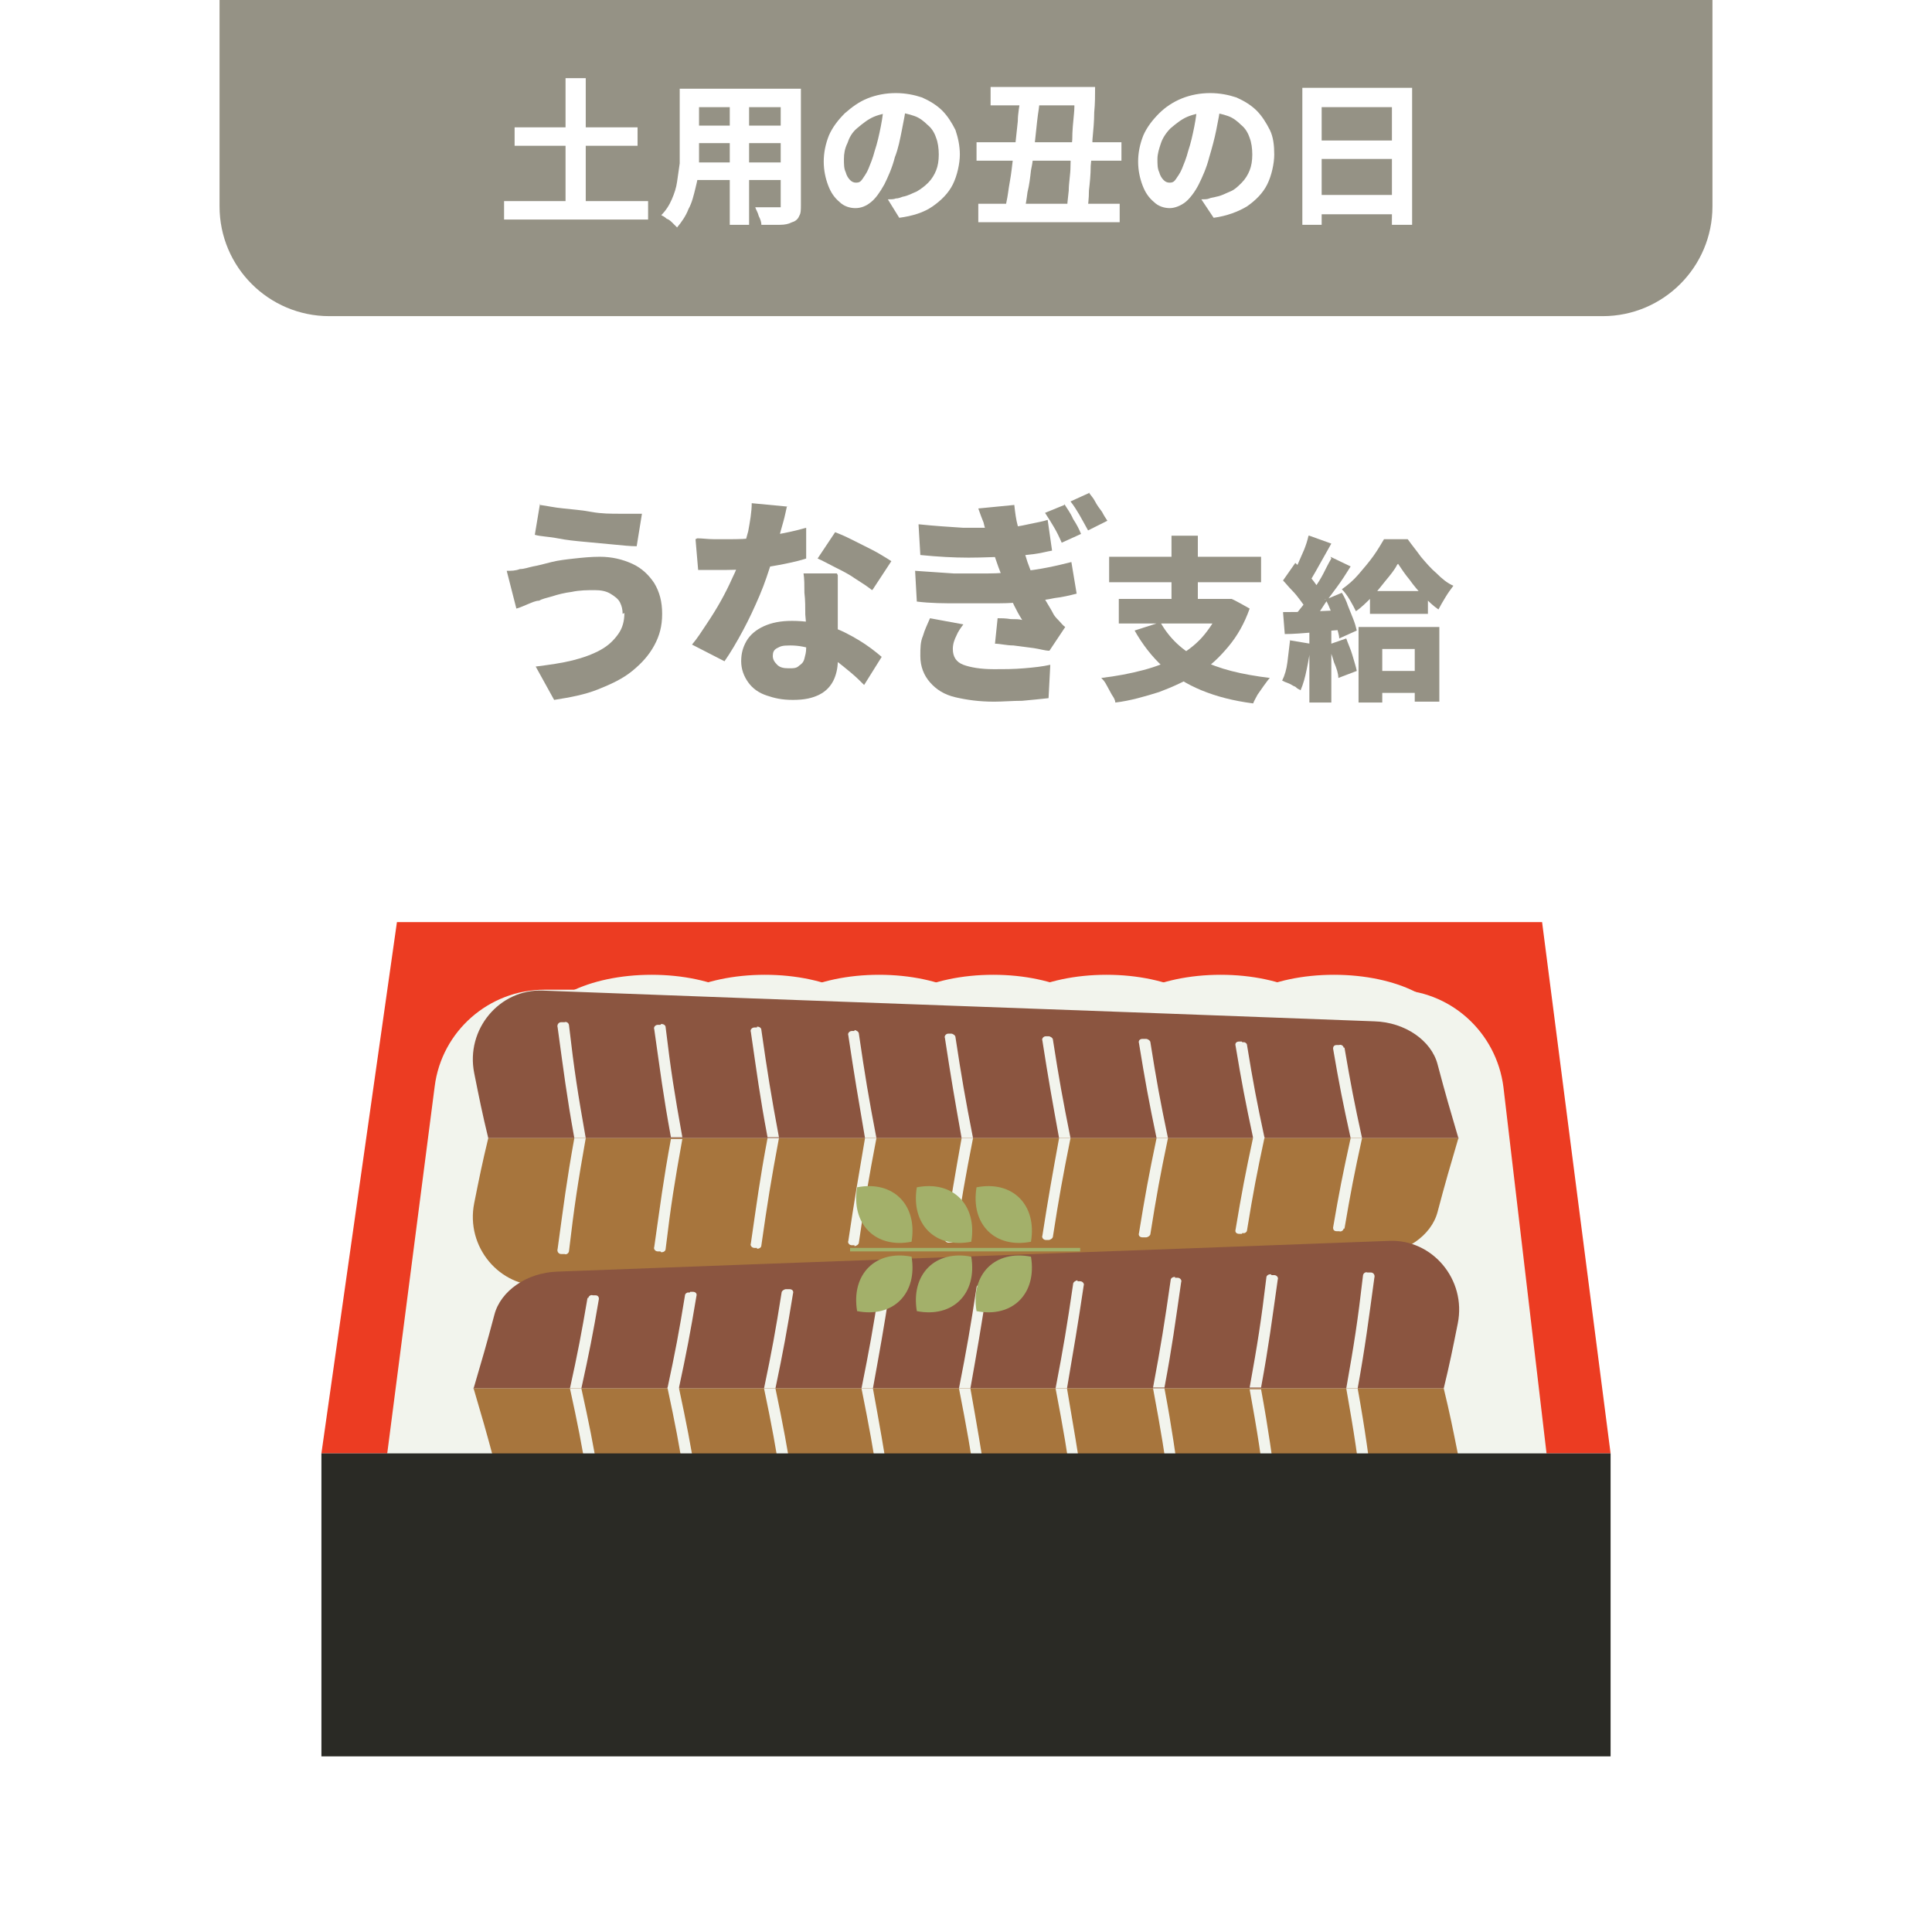
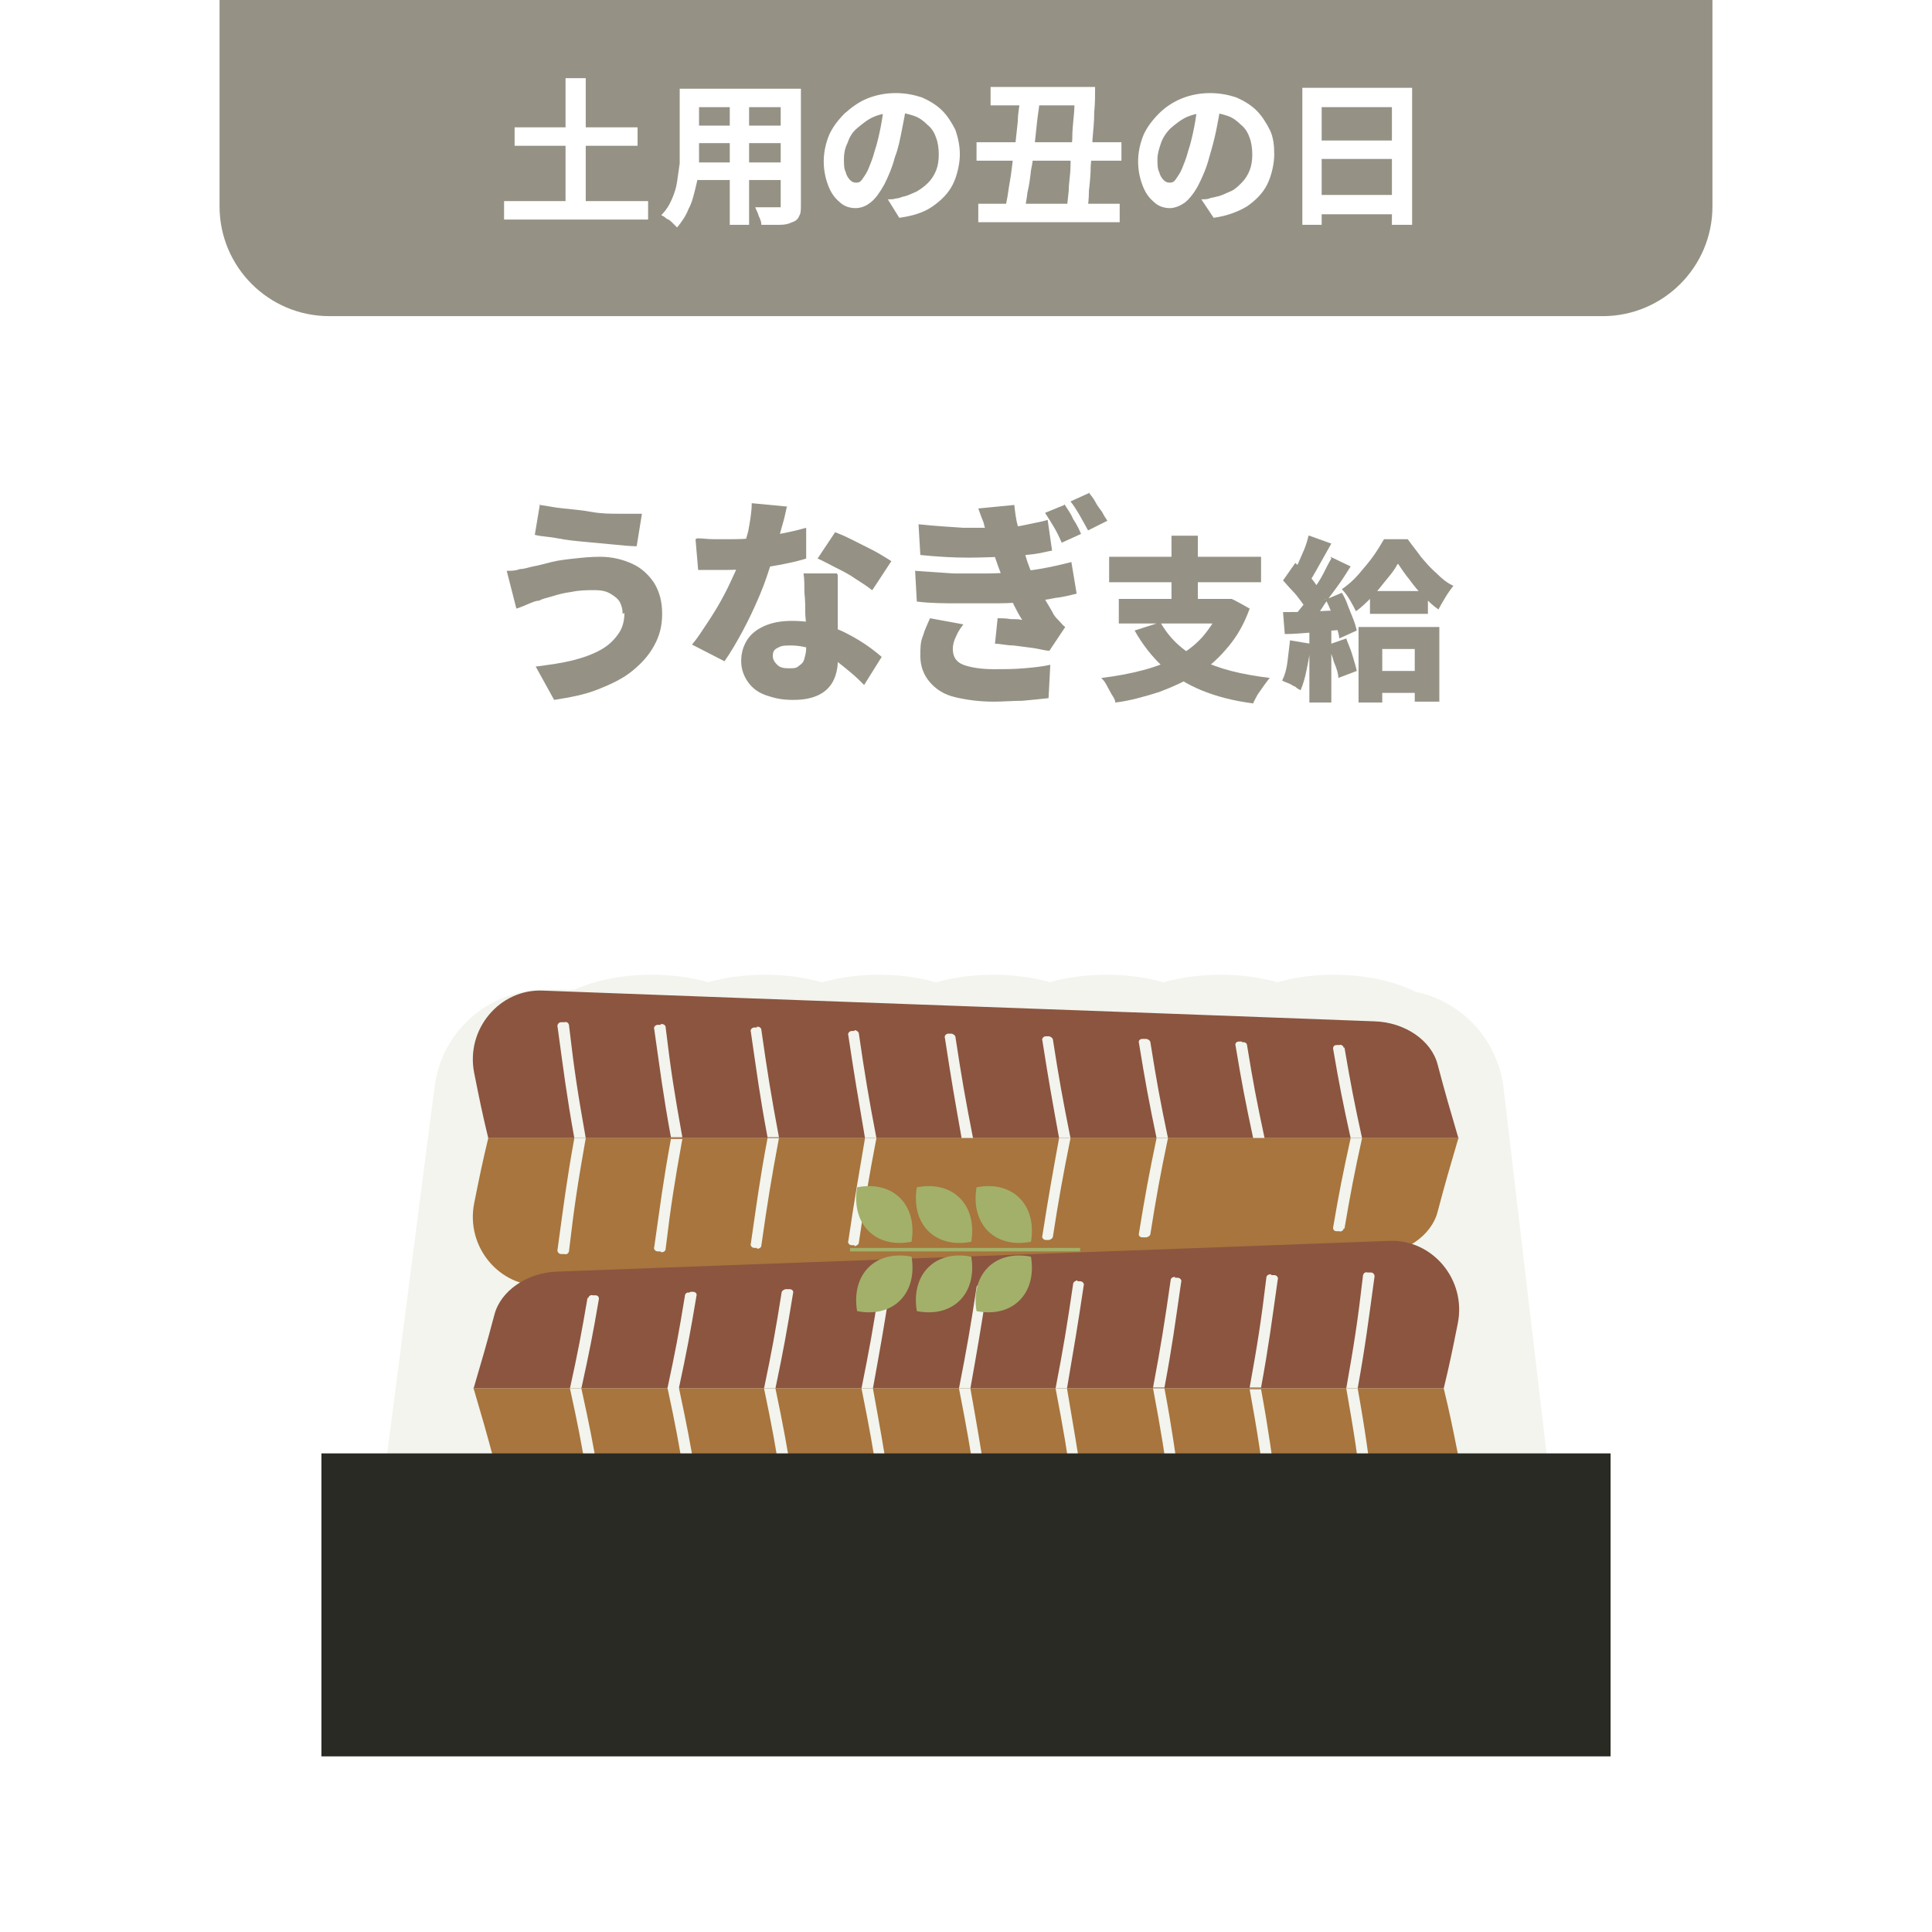
<svg xmlns="http://www.w3.org/2000/svg" version="1.1" viewBox="0 0 220 220">
  <defs>
    <style>
      .st0 {
        fill: #fff;
      }

      .st1 {
        fill: #ec3c22;
      }

      .st2 {
        fill: #8b5540;
      }

      .st3 {
        fill: #959285;
      }

      .st4 {
        fill: #2a2a25;
      }

      .st5 {
        fill: #a3b06a;
      }

      .st6 {
        fill: #a7753d;
      }

      .st7 {
        fill: #f2f4ed;
      }
    </style>
  </defs>
  <g id="_レイヤー_3" data-name="レイヤー_3">
    <rect class="st0" width="220" height="220" />
  </g>
  <g id="_レイヤー_2" data-name="レイヤー_2">
    <g>
-       <polygon class="st1" points="183.4 165.5 36.6 165.5 45.2 105 175.6 105 183.4 165.5" />
      <path class="st7" d="M176.9,173.2H43.1l6.4-49.5c.8-6.3,6.2-11,12.5-11h96.7c6.4,0,11.7,4.8,12.5,11.1l5.8,49.3Z" />
      <ellipse class="st7" cx="74.2" cy="117.5" rx="13" ry="6.5" />
      <ellipse class="st7" cx="87.1" cy="117.5" rx="13" ry="6.5" />
      <ellipse class="st7" cx="100.1" cy="117.5" rx="13" ry="6.5" />
      <ellipse class="st7" cx="113.1" cy="117.5" rx="13" ry="6.5" />
      <ellipse class="st7" cx="126" cy="117.5" rx="13" ry="6.5" />
      <ellipse class="st7" cx="139" cy="117.5" rx="13" ry="6.5" />
      <ellipse class="st7" cx="151.9" cy="117.5" rx="13" ry="6.5" />
      <g>
        <g>
          <path class="st2" d="M166.1,129.6c-36.8,0-73.6,0-110.5,0-.7-2.9-1-4.4-1.6-7.4-1-5,2.9-9.6,7.8-9.4,31.6,1.2,63.1,2.3,94.7,3.5,3.5.1,6.5,2.2,7.2,4.9.9,3.4,1.4,5.1,2.4,8.5Z" />
          <g>
            <path class="st7" d="M64.2,116.4c-.1,0-.2,0-.3,0-.3,0-.5.3-.4.6.7,5.1,1,7.6,1.9,12.6.5,0,.8,0,1.3,0-.9-5.1-1.3-7.6-1.9-12.8,0-.3-.3-.5-.5-.4Z" />
            <path class="st7" d="M75.2,116.7c-.1,0-.2,0-.3,0-.3,0-.5.3-.4.5.7,4.9,1,7.4,1.9,12.3.5,0,.8,0,1.3,0-.9-5-1.3-7.5-1.9-12.5,0-.3-.3-.4-.5-.4Z" />
            <path class="st7" d="M86.2,117c-.1,0-.2,0-.3,0-.3,0-.5.3-.4.5.7,4.8,1,7.2,1.9,12h1.3c-.9-4.8-1.3-7.3-2-12.2,0-.3-.3-.4-.5-.4Z" />
            <path class="st7" d="M97.3,117.4c-.1,0-.2,0-.3,0-.3,0-.5.3-.4.5.7,4.7,1.1,7,1.9,11.7h1.3c-.9-4.7-1.3-7.1-2-11.9,0-.2-.3-.4-.5-.4Z" />
            <path class="st7" d="M108.3,117.7c-.1,0-.2,0-.3,0-.3,0-.5.3-.4.5.7,4.6,1.1,6.9,1.9,11.4h1.3c-.9-4.6-1.3-6.9-2-11.5,0-.2-.3-.4-.5-.4Z" />
            <path class="st7" d="M119.4,118c-.1,0-.2,0-.3,0-.3,0-.5.3-.4.5.7,4.5,1.1,6.7,1.9,11.1.5,0,.8,0,1.3,0-.9-4.5-1.3-6.7-2-11.2,0-.2-.3-.4-.5-.4Z" />
            <path class="st7" d="M130.4,118.3c-.1,0-.2,0-.3,0-.3,0-.5.2-.4.5.7,4.3,1.1,6.5,2,10.8.5,0,.8,0,1.3,0-.9-4.3-1.3-6.5-2-10.9,0-.2-.3-.4-.5-.4Z" />
            <path class="st7" d="M141.4,118.6c-.1,0-.2,0-.3,0-.3,0-.5.2-.4.5.7,4.2,1.1,6.3,2,10.5.5,0,.8,0,1.3,0-.9-4.2-1.3-6.3-2-10.6,0-.2-.3-.4-.5-.3Z" />
            <path class="st7" d="M153,119.3c0-.2-.3-.4-.5-.3-.1,0-.2,0-.3,0-.3,0-.4.2-.4.4.7,4.1,1.1,6.1,2,10.2.5,0,.8,0,1.3,0-.9-4.1-1.3-6.2-2-10.3Z" />
          </g>
        </g>
        <g>
          <path class="st6" d="M166.1,129.6c-36.8,0-73.6,0-110.5,0-.7,2.9-1,4.4-1.6,7.4-1,5,2.9,9.6,7.8,9.4,31.6-1.2,63.1-2.3,94.7-3.5,3.5-.1,6.5-2.2,7.2-4.9.9-3.4,1.4-5.1,2.4-8.5Z" />
          <g>
            <path class="st7" d="M64.2,142.8c-.1,0-.2,0-.3,0-.3,0-.5-.3-.4-.6.7-5.1,1-7.6,1.9-12.6.5,0,.8,0,1.3,0-.9,5.1-1.3,7.7-1.9,12.8,0,.3-.3.5-.5.4Z" />
            <path class="st7" d="M75.2,142.5c-.1,0-.2,0-.3,0-.3,0-.5-.3-.4-.5.7-4.9,1-7.4,1.9-12.3.5,0,.8,0,1.3,0-.9,5-1.3,7.5-1.9,12.5,0,.3-.3.4-.5.4Z" />
            <path class="st7" d="M86.2,142.1c-.1,0-.2,0-.3,0-.3,0-.5-.3-.4-.5.7-4.8,1-7.2,1.9-12,.5,0,.8,0,1.3,0-.9,4.8-1.3,7.3-2,12.2,0,.3-.3.4-.5.4Z" />
            <path class="st7" d="M97.3,141.8c-.1,0-.2,0-.3,0-.3,0-.5-.3-.4-.5.7-4.7,1.1-7,1.9-11.7h1.3c-.9,4.7-1.3,7.1-2,11.9,0,.2-.3.4-.5.4Z" />
-             <path class="st7" d="M108.3,141.5c-.1,0-.2,0-.3,0-.3,0-.5-.3-.4-.5.7-4.6,1.1-6.9,1.9-11.4h1.3c-.9,4.6-1.3,6.9-2,11.5,0,.2-.3.4-.5.4Z" />
            <path class="st7" d="M119.4,141.2c-.1,0-.2,0-.3,0-.3,0-.5-.3-.4-.5.7-4.5,1.1-6.7,1.9-11.1.5,0,.8,0,1.3,0-.9,4.5-1.3,6.7-2,11.2,0,.2-.3.4-.5.4Z" />
            <path class="st7" d="M130.4,140.9c-.1,0-.2,0-.3,0-.3,0-.5-.2-.4-.5.7-4.3,1.1-6.5,2-10.8.5,0,.8,0,1.3,0-.9,4.3-1.3,6.5-2,10.9,0,.2-.3.4-.5.4Z" />
-             <path class="st7" d="M141.4,140.5c-.1,0-.2,0-.3,0-.3,0-.5-.2-.4-.5.7-4.2,1.1-6.3,2-10.5.5,0,.8,0,1.3,0-.9,4.2-1.3,6.3-2,10.6,0,.2-.3.4-.5.3Z" />
            <path class="st7" d="M153,139.9c0,.2-.3.4-.5.3-.1,0-.2,0-.3,0-.3,0-.4-.2-.4-.4.7-4.1,1.1-6.1,2-10.2.5,0,.8,0,1.3,0-.9,4.1-1.3,6.2-2,10.3Z" />
          </g>
        </g>
      </g>
      <g>
        <g>
          <path class="st2" d="M53.9,158.1c36.8,0,73.6,0,110.5,0,.7-2.9,1-4.4,1.6-7.4,1-5-2.9-9.6-7.8-9.4-31.6,1.2-63.1,2.3-94.7,3.5-3.5.1-6.5,2.2-7.2,4.9-.9,3.4-1.4,5.1-2.4,8.5Z" />
          <g>
            <path class="st7" d="M155.8,144.9c.1,0,.2,0,.3,0,.3,0,.5.3.4.6-.7,5.1-1,7.6-1.9,12.6-.5,0-.8,0-1.3,0,.9-5.1,1.3-7.6,1.9-12.8,0-.3.3-.5.5-.4Z" />
            <path class="st7" d="M144.8,145.2c.1,0,.2,0,.3,0,.3,0,.5.3.4.5-.7,4.9-1,7.4-1.9,12.3-.5,0-.8,0-1.3,0,.9-5,1.3-7.5,1.9-12.5,0-.3.3-.4.5-.4Z" />
            <path class="st7" d="M133.8,145.5c.1,0,.2,0,.3,0,.3,0,.5.3.4.5-.7,4.8-1,7.2-1.9,12h-1.3c.9-4.8,1.3-7.3,2-12.2,0-.3.3-.4.5-.4Z" />
            <path class="st7" d="M122.7,145.9c.1,0,.2,0,.3,0,.3,0,.5.3.4.5-.7,4.7-1.1,7-1.9,11.7h-1.3c.9-4.7,1.3-7.1,2-11.9,0-.2.3-.4.5-.4Z" />
            <path class="st7" d="M111.7,146.2c.1,0,.2,0,.3,0,.3,0,.5.3.4.5-.7,4.6-1.1,6.9-1.9,11.4h-1.3c.9-4.6,1.3-6.9,2-11.5,0-.2.3-.4.5-.4Z" />
            <path class="st7" d="M100.6,146.5c.1,0,.2,0,.3,0,.3,0,.5.3.4.5-.7,4.5-1.1,6.7-1.9,11.1-.5,0-.8,0-1.3,0,.9-4.5,1.3-6.7,2-11.2,0-.2.3-.4.5-.4Z" />
            <path class="st7" d="M89.6,146.8c.1,0,.2,0,.3,0,.3,0,.5.2.4.5-.7,4.3-1.1,6.5-2,10.8-.5,0-.8,0-1.3,0,.9-4.3,1.3-6.5,2-10.9,0-.2.3-.4.5-.4Z" />
            <path class="st7" d="M78.6,147.1c.1,0,.2,0,.3,0,.3,0,.5.2.4.5-.7,4.2-1.1,6.3-2,10.5-.5,0-.8,0-1.3,0,.9-4.2,1.3-6.3,2-10.6,0-.2.3-.4.5-.3Z" />
            <path class="st7" d="M67,147.8c0-.2.3-.4.5-.3.1,0,.2,0,.3,0,.3,0,.4.2.4.4-.7,4.1-1.1,6.1-2,10.2-.5,0-.8,0-1.3,0,.9-4.1,1.3-6.2,2-10.3Z" />
          </g>
        </g>
        <g>
          <path class="st6" d="M53.9,158.1c36.8,0,73.6,0,110.5,0,.7,2.9,1,4.4,1.6,7.4,1,5-2.9,9.6-7.8,9.4-31.6-1.2-63.1-2.3-94.7-3.5-3.5-.1-6.5-2.2-7.2-4.9-.9-3.4-1.4-5.1-2.4-8.5Z" />
          <g>
            <path class="st7" d="M155.8,171.3c.1,0,.2,0,.3,0,.3,0,.5-.3.4-.6-.7-5.1-1-7.6-1.9-12.6-.5,0-.8,0-1.3,0,.9,5.1,1.3,7.7,1.9,12.8,0,.3.3.5.5.4Z" />
            <path class="st7" d="M144.8,171c.1,0,.2,0,.3,0,.3,0,.5-.3.4-.5-.7-4.9-1-7.4-1.9-12.3-.5,0-.8,0-1.3,0,.9,5,1.3,7.5,1.9,12.5,0,.3.3.4.5.4Z" />
            <path class="st7" d="M133.8,170.6c.1,0,.2,0,.3,0,.3,0,.5-.3.4-.5-.7-4.8-1-7.2-1.9-12-.5,0-.8,0-1.3,0,.9,4.8,1.3,7.3,2,12.2,0,.3.3.4.5.4Z" />
            <path class="st7" d="M122.7,170.3c.1,0,.2,0,.3,0,.3,0,.5-.3.4-.5-.7-4.7-1.1-7-1.9-11.7h-1.3c.9,4.7,1.3,7.1,2,11.9,0,.2.3.4.5.4Z" />
            <path class="st7" d="M111.7,170c.1,0,.2,0,.3,0,.3,0,.5-.3.4-.5-.7-4.6-1.1-6.9-1.9-11.4h-1.3c.9,4.6,1.3,6.9,2,11.5,0,.2.3.4.5.4Z" />
            <path class="st7" d="M100.6,169.7c.1,0,.2,0,.3,0,.3,0,.5-.3.4-.5-.7-4.5-1.1-6.7-1.9-11.1-.5,0-.8,0-1.3,0,.9,4.5,1.3,6.7,2,11.2,0,.2.3.4.5.4Z" />
            <path class="st7" d="M89.6,169.4c.1,0,.2,0,.3,0,.3,0,.5-.2.4-.5-.7-4.3-1.1-6.5-2-10.8-.5,0-.8,0-1.3,0,.9,4.3,1.3,6.5,2,10.9,0,.2.3.4.5.4Z" />
            <path class="st7" d="M78.6,169c.1,0,.2,0,.3,0,.3,0,.5-.2.4-.5-.7-4.2-1.1-6.3-2-10.5-.5,0-.8,0-1.3,0,.9,4.2,1.3,6.3,2,10.6,0,.2.3.4.5.3Z" />
            <path class="st7" d="M67,168.4c0,.2.3.4.5.3.1,0,.2,0,.3,0,.3,0,.4-.2.4-.4-.7-4.1-1.1-6.1-2-10.2-.5,0-.8,0-1.3,0,.9,4.1,1.3,6.2,2,10.3Z" />
          </g>
        </g>
      </g>
      <rect class="st4" x="36.6" y="165.5" width="146.8" height="34.5" />
      <g>
        <path class="st5" d="M103.8,143.1h0c.7,4.2-2.1,7-6.2,6.2h0c-.7-4.2,2.1-7,6.2-6.2Z" />
        <path class="st5" d="M110.6,143.1h0c.7,4.2-2.1,7-6.2,6.2h0c-.7-4.2,2.1-7,6.2-6.2Z" />
        <path class="st5" d="M117.4,143.1h0c.7,4.2-2.1,7-6.2,6.2h0c-.7-4.2,2.1-7,6.2-6.2Z" />
        <path class="st5" d="M103.8,141.4h0c.7-4.2-2.1-7-6.2-6.2h0c-.7,4.2,2.1,7,6.2,6.2Z" />
        <path class="st5" d="M110.6,141.4h0c.7-4.2-2.1-7-6.2-6.2h0c-.7,4.2,2.1,7,6.2,6.2Z" />
        <path class="st5" d="M117.4,141.4h0c.7-4.2-2.1-7-6.2-6.2h0c-.7,4.2,2.1,7,6.2,6.2Z" />
        <rect class="st5" x="96.8" y="142.1" width="26.2" height=".4" />
      </g>
    </g>
  </g>
  <g id="_レイヤー_1" data-name="レイヤー_1">
-     <path class="st3" d="M182.5,36H37.5c-6.9,0-12.5-5.6-12.5-12.5h0V0h170v23.5h0c0,6.9-5.6,12.5-12.5,12.5Z" />
+     <path class="st3" d="M182.5,36H37.5c-6.9,0-12.5-5.6-12.5-12.5h0V0h170v23.5c0,6.9-5.6,12.5-12.5,12.5Z" />
    <g>
      <path class="st0" d="M57.4,22.9h16.4v2.1h-16.4v-2.1ZM58.6,14.5h14v2.1h-14v-2.1ZM64.4,8.9h2.3v15.4h-2.3v-15.4Z" />
      <path class="st0" d="M77.5,10.1h2.1v6.5c0,.7,0,1.5,0,2.3,0,.8-.2,1.7-.4,2.5-.2.8-.4,1.7-.8,2.4-.3.8-.8,1.5-1.3,2.1-.1-.1-.3-.3-.5-.5-.2-.2-.4-.4-.7-.5-.2-.2-.4-.3-.6-.4.5-.5.9-1.1,1.2-1.8s.5-1.3.6-2,.2-1.4.3-2.1c0-.7,0-1.4,0-2v-6.5ZM78.7,18.5h11.2v2h-11.2v-2ZM78.8,10.1h11v2.1h-11v-2.1ZM78.8,14.3h11.1v2h-11.1v-2ZM83.1,10.9h2.2v14.7h-2.2v-14.7ZM89,10.1h2.2v13.2c0,.6,0,1-.2,1.3-.1.3-.4.6-.8.7-.4.2-.8.3-1.4.3-.6,0-1.3,0-2.1,0,0-.3-.1-.6-.3-1-.1-.4-.3-.7-.4-1,.3,0,.7,0,1,0,.3,0,.7,0,.9,0h.6c.2,0,.3,0,.4,0,0,0,0-.2,0-.3v-13.1Z" />
      <path class="st0" d="M103.2,11.9c-.1.9-.3,1.9-.5,2.9-.2,1-.4,2.1-.8,3.1-.3,1.2-.8,2.3-1.2,3.1-.5.9-1,1.6-1.5,2-.6.5-1.2.7-1.8.7s-1.3-.2-1.8-.7c-.6-.5-1-1.1-1.3-1.9s-.5-1.7-.5-2.7.2-2,.6-3c.4-.9,1-1.7,1.8-2.5.8-.7,1.6-1.3,2.6-1.7,1-.4,2.1-.6,3.2-.6s2.1.2,3,.5c.9.4,1.7.9,2.3,1.5.6.6,1.1,1.4,1.5,2.2.3.9.5,1.8.5,2.8s-.3,2.4-.8,3.4c-.5,1-1.3,1.8-2.3,2.5s-2.3,1.1-3.8,1.3l-1.3-2.1c.3,0,.7,0,.9-.1.3,0,.5-.1.8-.2.6-.1,1.1-.4,1.6-.6.5-.3.9-.6,1.3-1s.7-.9.9-1.4.3-1.1.3-1.8-.1-1.4-.3-1.9c-.2-.6-.5-1.1-1-1.5-.4-.4-.9-.8-1.5-1-.6-.2-1.3-.4-2.1-.4s-1.8.2-2.5.5c-.7.3-1.3.8-1.9,1.3s-.9,1.1-1.1,1.7c-.3.6-.4,1.2-.4,1.8s0,1.1.2,1.5c.1.4.3.7.5.9.2.2.4.3.7.3s.5-.1.7-.4c.2-.3.5-.7.7-1.2.2-.5.5-1.2.7-2,.3-.9.5-1.8.7-2.8.2-1,.3-1.9.4-2.9h2.4Z" />
      <path class="st0" d="M111.2,16.2h16.5v2.1h-16.5v-2.1ZM111.4,23.2h16.1v2.1h-16.1v-2.1ZM112.8,9.9h10.7v2.1h-10.7v-2.1ZM116.2,11.1h2.2c0,.9-.2,1.7-.3,2.7-.1.9-.2,1.9-.3,2.8s-.2,1.9-.4,2.8c-.1.9-.2,1.7-.4,2.5-.1.8-.2,1.5-.4,2.2h-2.2c.1-.7.3-1.4.4-2.2.1-.8.3-1.7.4-2.6.1-.9.2-1.8.4-2.7.1-.9.2-1.9.3-2.8,0-.9.2-1.8.3-2.6ZM122.5,9.9h2.2c0,.9,0,1.9-.1,2.9,0,1-.1,2-.2,3.1,0,1-.1,2-.2,3,0,1-.1,1.9-.2,2.8,0,.9-.1,1.7-.2,2.4h-2.3c0-.7.1-1.5.2-2.4,0-.9.2-1.8.2-2.8,0-1,.1-2,.2-3,0-1,.1-2,.2-3s0-2,0-2.9Z" />
      <path class="st0" d="M139,11.9c-.1.9-.3,1.9-.5,2.9-.2,1-.5,2.1-.8,3.1-.3,1.2-.8,2.3-1.2,3.1s-1,1.6-1.5,2-1.2.7-1.8.7-1.3-.2-1.8-.7c-.6-.5-1-1.1-1.3-1.9s-.5-1.7-.5-2.7.2-2,.6-3c.4-.9,1-1.7,1.8-2.5.7-.7,1.6-1.3,2.6-1.7,1-.4,2.1-.6,3.2-.6s2.1.2,3,.5c.9.4,1.7.9,2.3,1.5.6.6,1.1,1.4,1.5,2.2s.5,1.8.5,2.8-.3,2.4-.8,3.4c-.5,1-1.3,1.8-2.3,2.5-1,.6-2.3,1.1-3.8,1.3l-1.4-2.1c.3,0,.7,0,.9-.1s.5-.1.8-.2c.6-.1,1.1-.4,1.6-.6s.9-.6,1.3-1,.7-.9.9-1.4.3-1.1.3-1.8-.1-1.4-.3-1.9c-.2-.6-.5-1.1-1-1.5-.4-.4-.9-.8-1.5-1-.6-.2-1.3-.4-2.1-.4s-1.8.2-2.5.5c-.7.3-1.3.8-1.9,1.3-.5.5-.9,1.1-1.1,1.7s-.4,1.2-.4,1.8,0,1.1.2,1.5c.1.4.3.7.5.9.2.2.4.3.7.3s.5-.1.7-.4c.2-.3.5-.7.7-1.2.2-.5.5-1.2.7-2,.3-.9.5-1.8.7-2.8.2-1,.3-1.9.4-2.9h2.4Z" />
      <path class="st0" d="M148.2,10h12.6v15.6h-2.3v-13.4h-8v13.4h-2.2v-15.6ZM149.7,16h9.7v2.1h-9.7v-2.1ZM149.7,22.2h9.7v2.2h-9.7v-2.2Z" />
    </g>
    <g>
      <path class="st3" d="M70.9,69.9c0-.5-.1-.9-.3-1.3s-.6-.7-1.1-1-1.1-.4-1.8-.4-1.7,0-2.6.2c-.8.1-1.6.3-2.2.5-.7.2-1.2.3-1.5.5-.4,0-.8.2-1.3.4s-.9.4-1.3.5l-1.1-4.3c.5,0,1,0,1.5-.2.5,0,1-.2,1.5-.3.6-.1,1.3-.3,2.1-.5.8-.2,1.7-.3,2.6-.4.9-.1,1.9-.2,2.9-.2,1.4,0,2.6.3,3.7.8s1.9,1.3,2.5,2.2c.6,1,.9,2.1.9,3.5s-.3,2.5-.9,3.6c-.6,1.1-1.4,2-2.5,2.9s-2.4,1.5-3.9,2.1-3.1.9-5,1.2l-2.1-3.8c1.6-.2,3-.4,4.2-.7,1.2-.3,2.3-.7,3.2-1.2s1.5-1.1,2-1.8c.5-.7.7-1.5.7-2.4ZM61.5,57.5c.8.1,1.6.3,2.7.4,1,.1,2.1.2,3.2.4s2.2.2,3.2.2c1,0,1.8,0,2.5,0l-.6,3.7c-.8,0-1.6-.1-2.7-.2s-2.1-.2-3.2-.3c-1.1-.1-2.1-.2-3.1-.4s-1.9-.2-2.6-.4l.6-3.6Z" />
      <path class="st3" d="M89.6,57.7c-.1.4-.2,1-.4,1.7-.2.7-.4,1.4-.6,2.2-.2.8-.5,1.5-.7,2.3-.4,1.2-.8,2.5-1.4,3.9-.6,1.4-1.2,2.7-1.9,4s-1.4,2.5-2.1,3.5l-3.7-1.9c.6-.7,1.1-1.5,1.7-2.4.6-.9,1.1-1.7,1.6-2.6.5-.9.9-1.7,1.3-2.6.4-.8.7-1.6.9-2.2.3-.9.6-2,.9-3.1.2-1.1.4-2.2.4-3.2l4.2.4ZM79.4,61.3c.6,0,1.2.1,1.9.1s1.2,0,1.6,0c1.1,0,2.2,0,3.3-.2s2.2-.3,3.1-.5c1-.2,1.8-.4,2.5-.6v3.5c-.6.2-1.4.4-2.4.6-1,.2-2.1.4-3.2.5-1.1.1-2.3.2-3.4.2s-1,0-1.6,0c-.5,0-1.1,0-1.7,0l-.3-3.5ZM95.4,65.5c0,.5,0,1.1,0,1.7,0,.6,0,1.2,0,1.8,0,.4,0,.8,0,1.4,0,.6,0,1.2,0,1.8,0,.6,0,1.2,0,1.8,0,.6,0,1,0,1.3,0,.8-.2,1.6-.5,2.2s-.8,1.2-1.6,1.6-1.7.6-3,.6-2.1-.2-3-.5c-.9-.3-1.6-.8-2.1-1.5-.5-.7-.8-1.5-.8-2.4s.2-1.6.6-2.3,1.1-1.3,2-1.7c.9-.4,1.9-.6,3.2-.6s2.9.2,4.2.6c1.3.4,2.4,1,3.4,1.6,1,.6,1.9,1.3,2.6,1.9l-2,3.2c-.4-.4-.9-.9-1.5-1.4s-1.2-1-1.9-1.5c-.7-.5-1.5-.8-2.3-1.1-.8-.3-1.7-.5-2.7-.5s-1.1.1-1.5.3-.5.5-.5.9.2.7.5,1,.7.4,1.3.4.9,0,1.2-.3c.3-.2.5-.4.6-.8s.2-.7.2-1.2,0-.8,0-1.5c0-.7,0-1.4-.1-2.3,0-.8,0-1.7-.1-2.5,0-.8,0-1.6-.1-2.2h3.8ZM99.3,67.2c-.5-.4-1.1-.8-1.9-1.3-.7-.5-1.5-.9-2.3-1.3-.8-.4-1.5-.8-2-1l2-3c.5.2,1,.4,1.6.7.6.3,1.2.6,1.8.9.6.3,1.2.6,1.7.9.5.3,1,.6,1.3.8l-2.1,3.2Z" />
      <path class="st3" d="M104.2,65c1.5.1,3,.2,4.4.3,1.4,0,2.7,0,3.9,0,1.2,0,2.3-.1,3.3-.2,1.4-.1,2.6-.3,3.6-.5,1-.2,1.8-.4,2.6-.6l.6,3.6c-.8.2-1.6.4-2.5.5-.9.2-1.8.3-2.8.4-1.1.1-2.3.2-3.7.2-1.4,0-2.9,0-4.5,0-1.6,0-3.1,0-4.7-.2l-.2-3.6ZM104.6,59.7c1.9.2,3.6.3,5.1.4,1.5,0,2.9,0,4.3,0,1.2,0,2.2-.2,3.1-.4.9-.2,1.6-.3,2.2-.5l.5,3.5c-.6.1-1.3.3-2.1.4-.8.1-1.8.2-2.9.3-1.3,0-2.8.1-4.5.1-1.7,0-3.5-.1-5.5-.3l-.2-3.4ZM109.7,71.1c-.3.4-.6.8-.8,1.3-.2.4-.4.9-.4,1.5,0,.9.4,1.5,1.2,1.8.8.3,2,.5,3.4.5s2.3,0,3.5-.1,2.1-.2,3-.4l-.2,3.8c-.9.1-1.9.2-3,.3-1.1,0-2.2.1-3.2.1-1.7,0-3.1-.2-4.4-.5s-2.2-.9-2.9-1.7c-.7-.8-1.1-1.8-1.1-3,0-.9,0-1.6.3-2.3.2-.7.5-1.3.8-2l3.8.7ZM112.4,61c-.1-.5-.3-1-.4-1.5-.2-.5-.4-1-.6-1.6l4.1-.4c.1.9.2,1.7.4,2.4.2.8.3,1.5.5,2.1.2.7.4,1.4.6,2,.2.5.4,1.2.8,1.9s.7,1.4,1.1,2.2c.4.7.8,1.3,1.1,1.9.2.3.4.5.6.7s.4.5.7.7l-1.8,2.7c-.5,0-1.1-.2-1.8-.3s-1.5-.2-2.3-.3c-.8,0-1.5-.2-2.1-.2l.3-2.9c.4,0,.9,0,1.5.1.5,0,1,0,1.3.1-.7-1.1-1.2-2.2-1.6-3.2s-.8-2-1.1-2.8c-.2-.6-.4-1.1-.5-1.5s-.2-.8-.3-1.1c0-.3-.2-.7-.3-1.1ZM121.2,57.4c.3.5.7,1,1,1.7.4.6.7,1.2.9,1.7l-2.2,1c-.3-.7-.6-1.3-.9-1.8-.3-.5-.6-1-1-1.6l2.2-.9ZM124,56.1c.2.3.5.6.7,1s.5.8.8,1.2c.2.4.4.7.6,1l-2.2,1.1c-.4-.7-.7-1.3-1-1.8-.3-.5-.6-1-1-1.5l2.2-1Z" />
      <path class="st3" d="M139.1,68.2h1.1c0-.1,2.1,1.1,2.1,1.1-.6,1.7-1.4,3.1-2.4,4.3-1,1.2-2.1,2.3-3.5,3.1-1.3.8-2.8,1.5-4.4,2.1-1.6.5-3.3,1-5,1.2,0-.3-.2-.6-.4-.9-.2-.4-.4-.7-.6-1.1s-.4-.6-.6-.8c1.7-.2,3.3-.5,4.8-.9,1.5-.4,2.8-.9,4-1.6,1.2-.7,2.2-1.5,3-2.5s1.5-2.1,1.9-3.5v-.5ZM126.3,63.4h17.3v2.9h-17.3v-2.9ZM127.4,68.2h12.7v2.8h-12.7v-2.8ZM132.1,70.8c1,1.8,2.5,3.3,4.6,4.3,2.1,1.1,4.7,1.7,7.9,2.1-.2.2-.4.5-.7.9-.2.3-.5.7-.7,1-.2.4-.4.7-.5,1-2.3-.3-4.2-.8-5.9-1.5-1.7-.7-3.1-1.6-4.4-2.7-1.2-1.1-2.3-2.5-3.2-4.1l2.8-.9ZM133.4,61h3v8.5h-3v-8.5Z" />
      <path class="st3" d="M146.8,72.9l2.4.4c0,1-.2,1.9-.4,2.9s-.4,1.7-.7,2.4c-.2-.1-.4-.2-.6-.4-.3-.1-.5-.3-.8-.4-.3-.1-.5-.2-.7-.3.3-.6.5-1.3.6-2.1.1-.8.2-1.7.3-2.5ZM146.1,66.1l1.4-2c.3.3.7.6,1.1,1s.7.7,1,1.1.5.7.7,1l-1.5,2.3c-.1-.3-.4-.7-.7-1.1-.3-.4-.6-.8-1-1.2s-.7-.8-1-1.1ZM146.1,69.7c.9,0,2.1,0,3.4-.1,1.3,0,2.7-.1,4-.2v2.3c-1.3,0-2.5.2-3.8.3s-2.4.2-3.4.2l-.2-2.5ZM151.5,63.4l2.3,1.1c-.5.8-1,1.6-1.6,2.4-.6.8-1.2,1.6-1.7,2.4s-1.1,1.4-1.6,2l-1.7-.9c.4-.5.8-1,1.2-1.5.4-.6.8-1.2,1.2-1.8.4-.6.8-1.2,1.1-1.8s.6-1.2.9-1.7ZM149.1,61l2.5.9c-.3.5-.6,1.1-.9,1.6s-.6,1.1-.9,1.6c-.3.5-.5.9-.8,1.3l-1.9-.8c.2-.4.5-.9.7-1.4.2-.5.5-1.1.7-1.6s.4-1.1.5-1.6ZM149.1,71.1h2.5v8.9h-2.5v-8.9ZM150.9,68.3l1.9-.8c.3.5.5.9.7,1.5.2.5.4,1,.6,1.5.2.5.3.9.4,1.3l-2,.9c0-.4-.2-.9-.3-1.4s-.3-1-.6-1.6c-.2-.5-.4-1-.7-1.5ZM151.3,73.4l2-.7c.2.6.5,1.2.7,1.9.2.7.4,1.3.5,1.8l-2.1.8c0-.5-.2-1.1-.5-1.8-.2-.7-.4-1.3-.7-1.9ZM159.1,64.3c-.3.6-.8,1.2-1.3,1.8s-1,1.3-1.6,1.9c-.6.6-1.2,1.2-1.8,1.6-.2-.4-.4-.8-.7-1.3s-.6-.9-.9-1.2c.7-.5,1.3-1,1.9-1.7.6-.7,1.2-1.4,1.7-2.1.5-.7.9-1.4,1.2-1.9h2.7c.5.7,1,1.3,1.5,2,.6.7,1.1,1.3,1.8,1.9.6.6,1.2,1.1,1.9,1.4-.3.4-.6.8-.9,1.3-.3.5-.6,1-.8,1.4-.6-.4-1.1-.9-1.7-1.5-.6-.6-1.1-1.2-1.6-1.9-.5-.6-.9-1.2-1.3-1.8ZM154.8,71.4h9.1v8.5h-2.8v-6h-3.7v6.1h-2.7v-8.6ZM156,67.3h6.6v2.6h-6.6v-2.6ZM156.3,76.4h6.4v2.5h-6.4v-2.5Z" />
    </g>
  </g>
</svg>